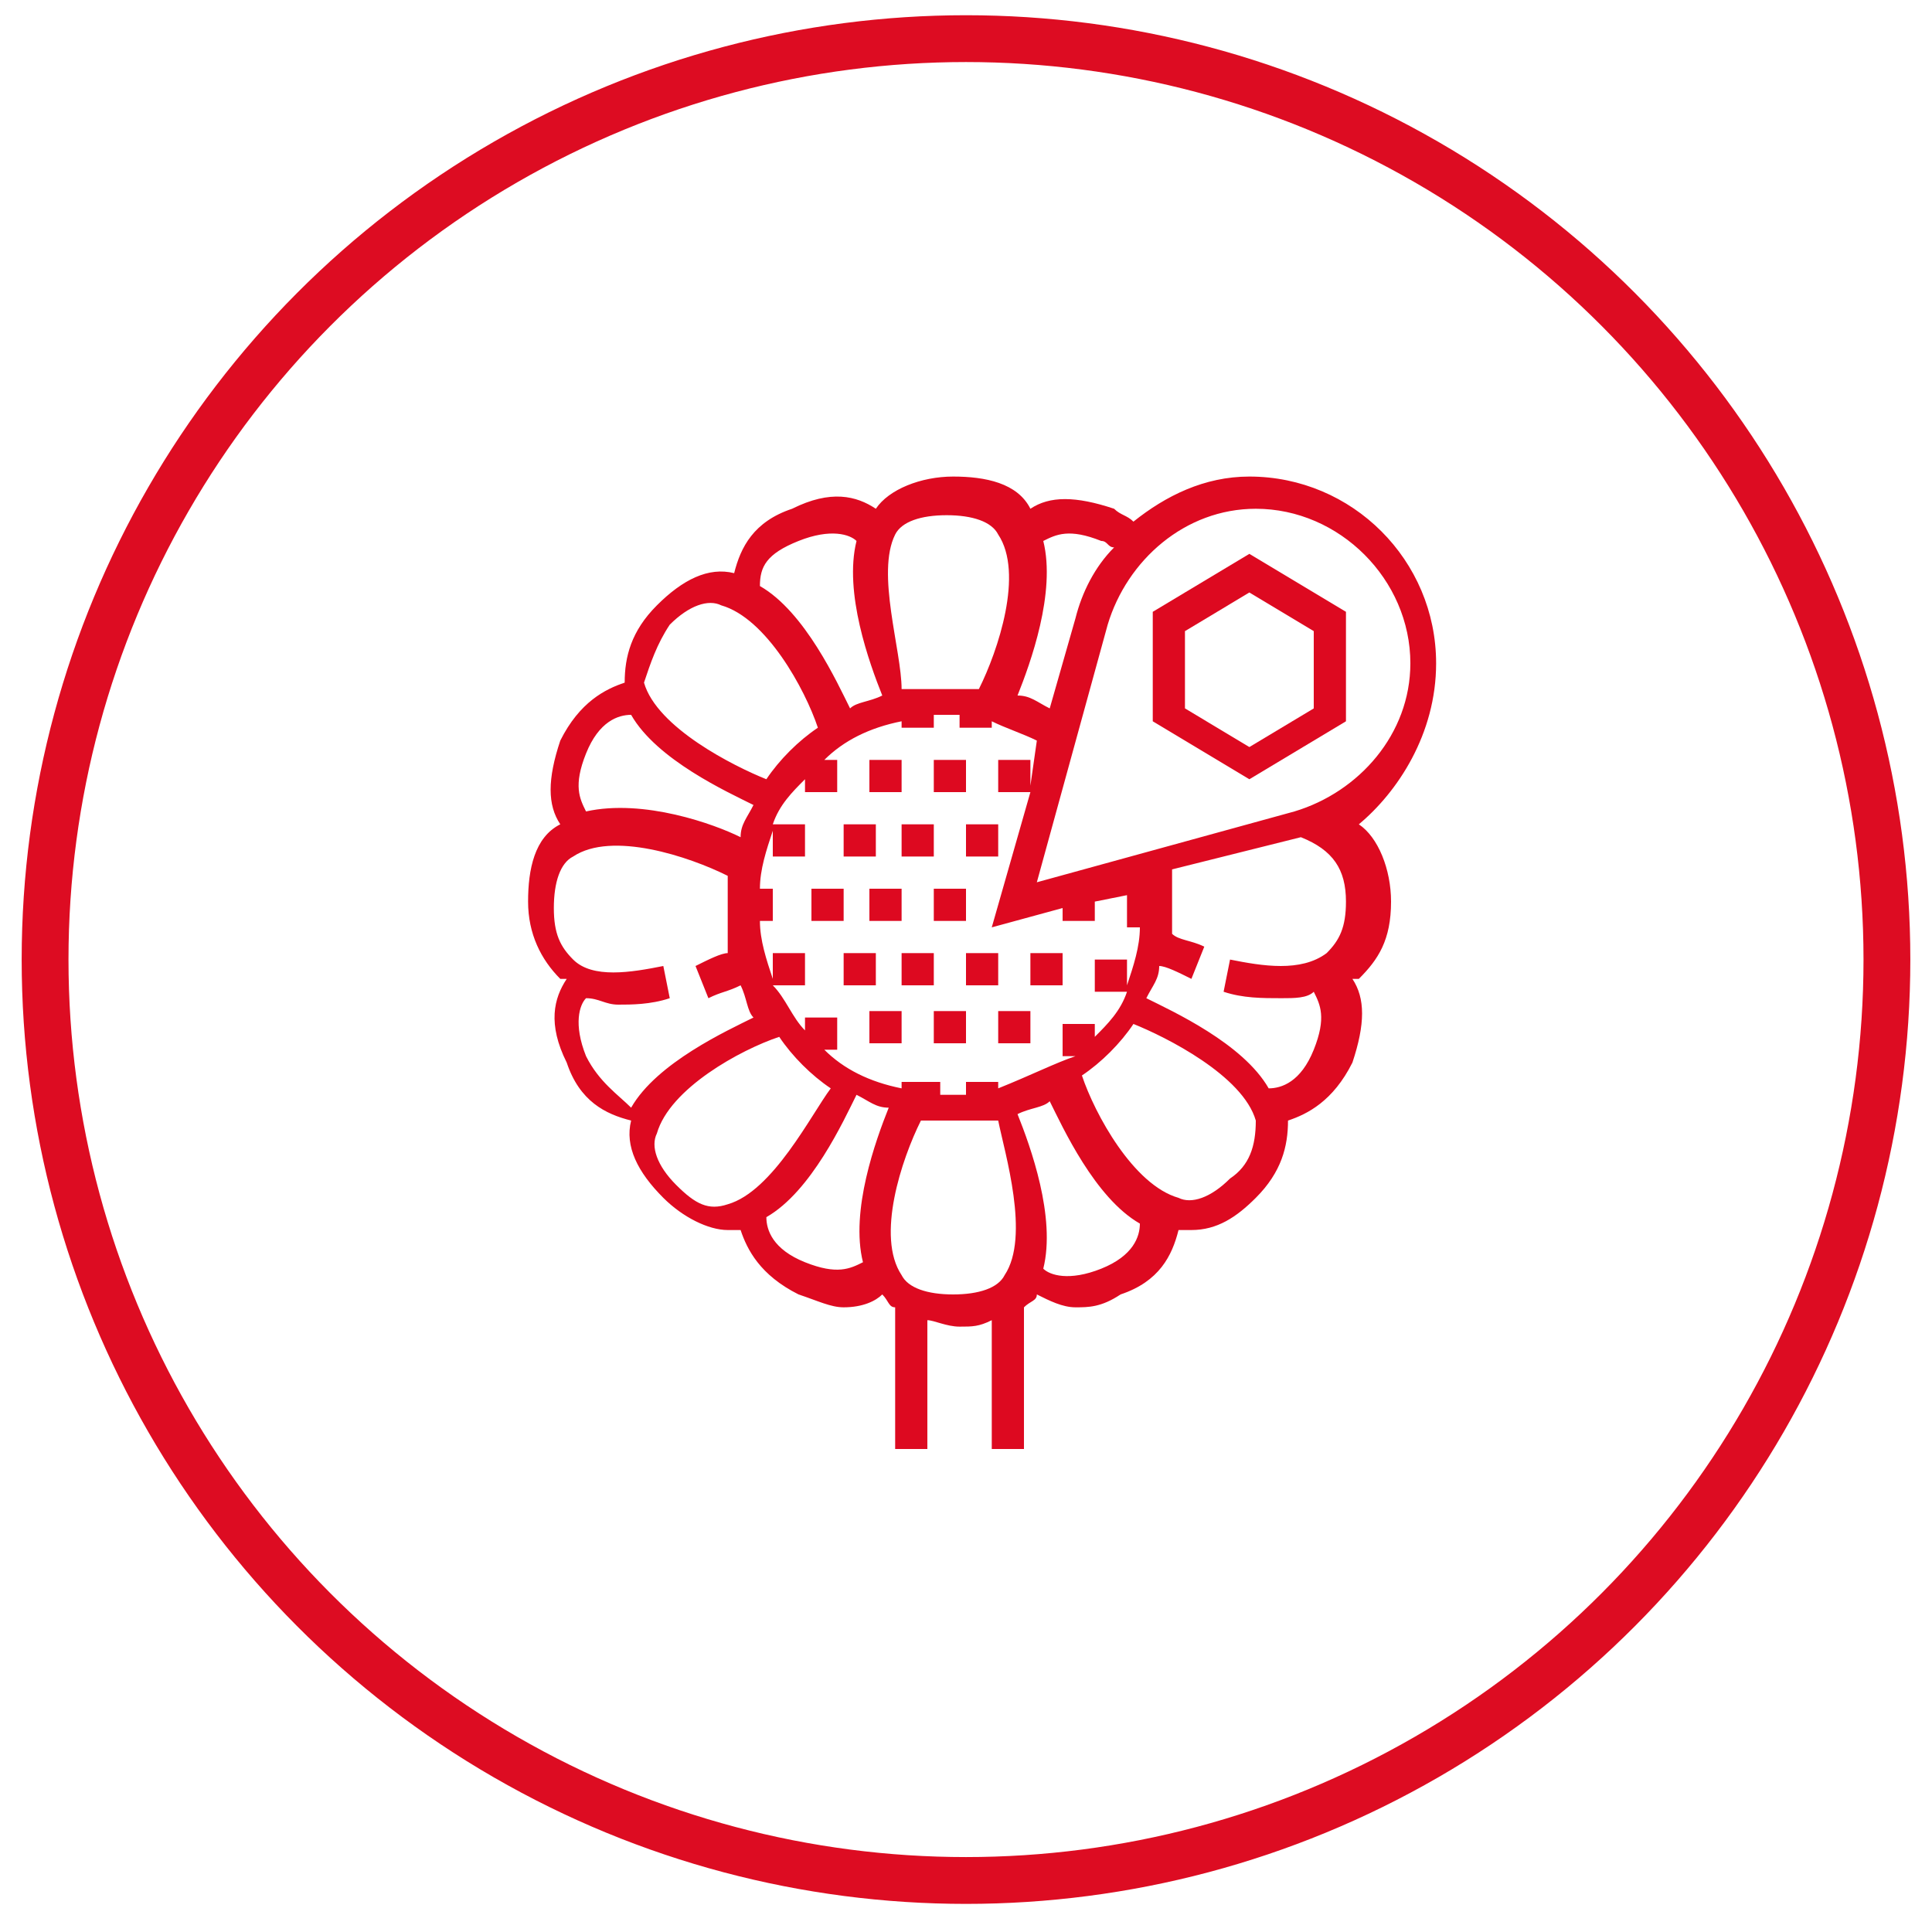
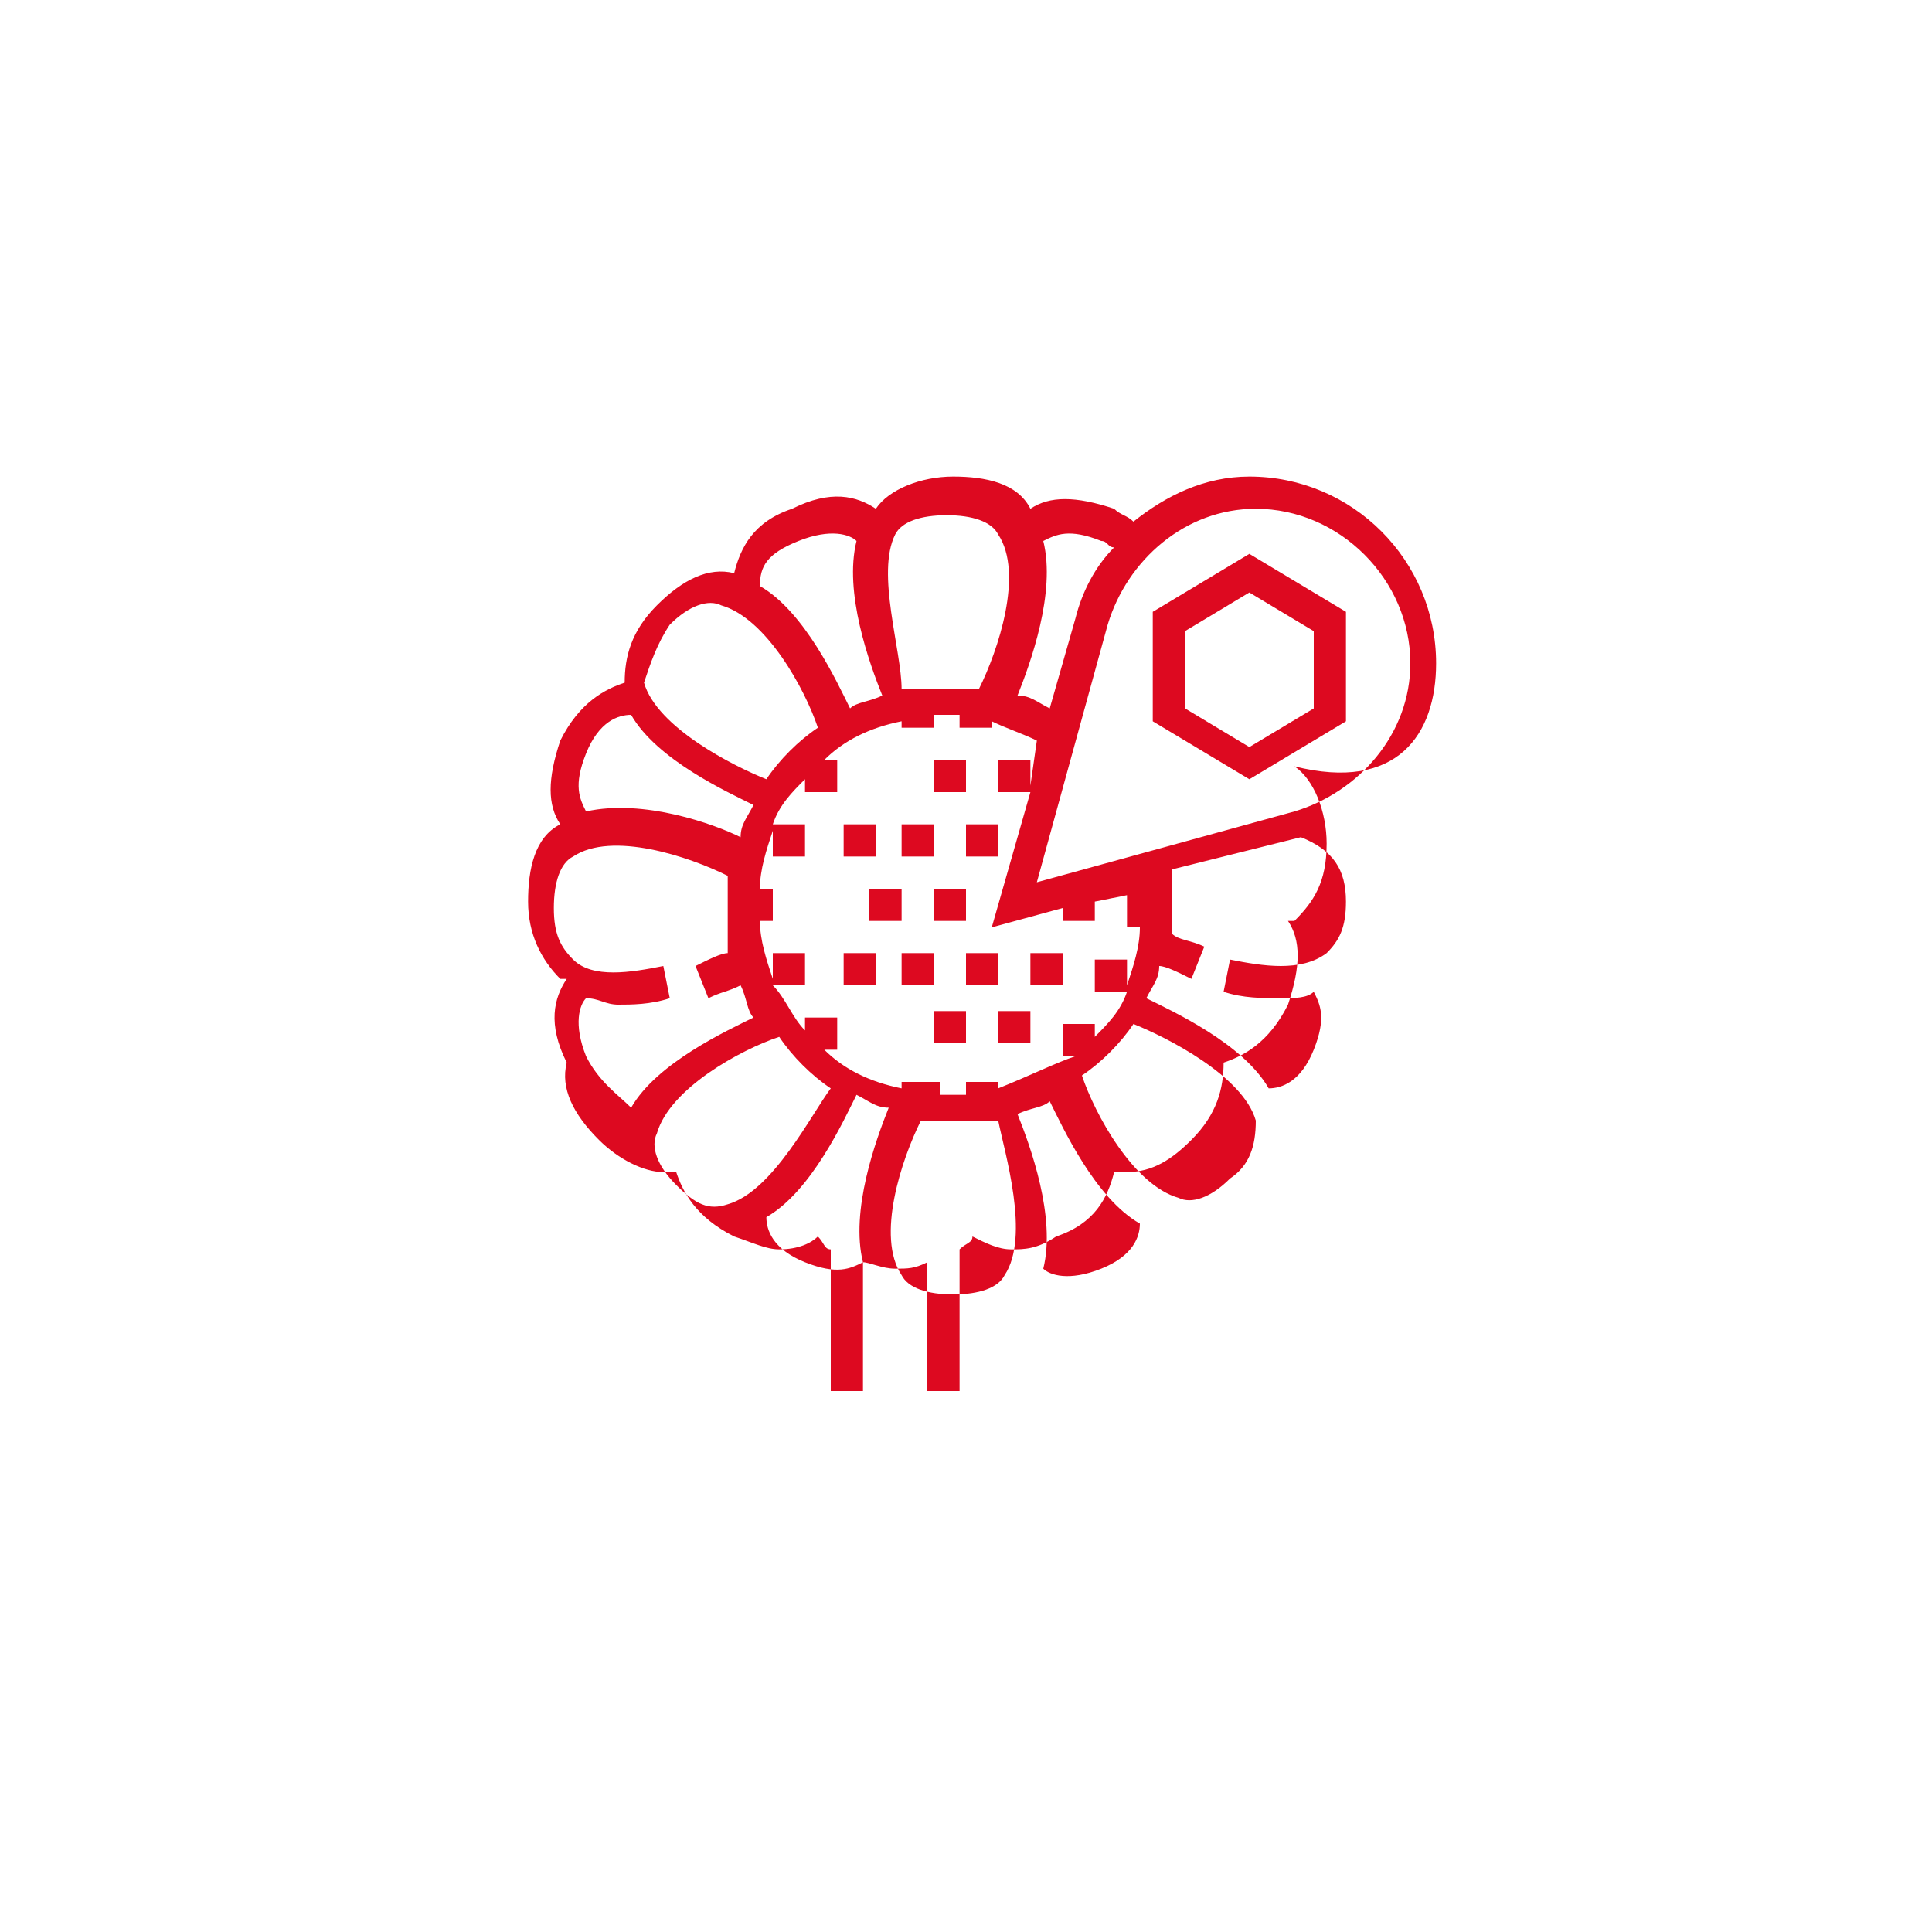
<svg xmlns="http://www.w3.org/2000/svg" id="Слой_1" x="0px" y="0px" viewBox="0 0 30 30" style="enable-background:new 0 0 30 30;" xml:space="preserve">
  <style type="text/css"> .st0{fill:none;stroke:#DD0C22;stroke-width:0.727;stroke-miterlimit:10;} .st1{display:none;fill:#FFFFFF;} .st2{fill:#DD0920;} </style>
-   <circle class="st0" cx="15" cy="14.9" r="14.3" />
-   <rect x="-6.1" y="0" class="st1" width="52" height="7.8" />
  <rect x="-6.4" y="22.1" class="st1" width="52" height="7.8" />
  <g>
    <g>
      <g>
-         <path class="st2" d="M22.3,10.3c0-1.6-1.3-2.9-2.9-2.9c-0.7,0-1.3,0.3-1.8,0.7C17.5,8,17.4,8,17.3,7.9c-0.6-0.2-1-0.2-1.3,0 c-0.2-0.4-0.7-0.5-1.2-0.5s-1,0.2-1.2,0.5c-0.3-0.2-0.7-0.3-1.3,0c-0.6,0.2-0.8,0.6-0.9,1c-0.4-0.1-0.8,0.1-1.2,0.5 c-0.4,0.4-0.5,0.8-0.5,1.2c-0.3,0.1-0.7,0.3-1,0.9c-0.2,0.6-0.2,1,0,1.3c-0.4,0.2-0.5,0.7-0.5,1.2c0,0.5,0.2,0.9,0.5,1.2 c0,0,0,0,0.1,0c-0.2,0.3-0.3,0.7,0,1.3c0.2,0.6,0.6,0.8,1,0.9c-0.1,0.4,0.1,0.8,0.5,1.2c0.3,0.3,0.7,0.5,1,0.5c0.1,0,0.1,0,0.2,0 c0.1,0.3,0.3,0.7,0.9,1c0.3,0.1,0.5,0.2,0.7,0.2c0.3,0,0.5-0.1,0.6-0.2c0.1,0.1,0.1,0.2,0.2,0.2v2.2h0.5v-2 c0.1,0,0.3,0.1,0.5,0.1s0.3,0,0.5-0.1v2h0.5v-2.2c0.1-0.1,0.2-0.1,0.2-0.2c0.2,0.1,0.4,0.2,0.6,0.2c0.2,0,0.4,0,0.7-0.2 c0.6-0.2,0.8-0.6,0.9-1c0.1,0,0.1,0,0.2,0c0.4,0,0.7-0.2,1-0.5c0.4-0.4,0.5-0.8,0.5-1.2c0.3-0.1,0.7-0.3,1-0.9 c0.2-0.6,0.2-1,0-1.3c0,0,0,0,0.1,0c0.3-0.3,0.5-0.6,0.5-1.2c0-0.5-0.2-1-0.5-1.2C21.7,12.3,22.3,11.4,22.3,10.3z M16.2,8.4 c0.2-0.1,0.4-0.2,0.9,0c0.1,0,0.1,0.1,0.2,0.1c-0.3,0.3-0.5,0.7-0.6,1.1L16.3,11c-0.2-0.1-0.3-0.2-0.5-0.2 C16,10.3,16.4,9.2,16.2,8.4z M13.9,8.3c0.1-0.2,0.4-0.3,0.8-0.3s0.7,0.1,0.8,0.3c0.4,0.6,0,1.8-0.3,2.4c-0.2,0-0.4,0-0.6,0 c-0.2,0-0.4,0-0.6,0C14,10.1,13.6,8.9,13.9,8.3z M12.4,8.4c0.5-0.2,0.8-0.1,0.9,0c-0.2,0.8,0.2,1.9,0.4,2.4 c-0.2,0.1-0.4,0.1-0.5,0.2c-0.2-0.4-0.7-1.5-1.4-1.9C11.8,8.8,11.9,8.6,12.4,8.4z M10.4,9.7c0.3-0.3,0.6-0.4,0.8-0.3 c0.7,0.2,1.3,1.3,1.5,1.9c-0.3,0.2-0.6,0.5-0.8,0.8c-0.5-0.2-1.7-0.8-1.9-1.5C10.1,10.3,10.2,10,10.4,9.7z M9.1,11.7 c0.2-0.5,0.5-0.6,0.7-0.6c0.4,0.7,1.5,1.2,1.9,1.4c-0.1,0.2-0.2,0.3-0.2,0.5c-0.4-0.2-1.5-0.6-2.4-0.4C9,12.4,8.9,12.2,9.1,11.7z M9.1,16.4c-0.2-0.5-0.1-0.8,0-0.9c0.2,0,0.3,0.1,0.5,0.1c0.2,0,0.5,0,0.8-0.1l-0.1-0.5c-0.5,0.1-1.1,0.2-1.4-0.1 c-0.2-0.2-0.3-0.4-0.3-0.8c0-0.4,0.1-0.7,0.3-0.8c0.6-0.4,1.8,0,2.4,0.3c0,0.2,0,0.4,0,0.6s0,0.4,0,0.6c-0.1,0-0.3,0.1-0.5,0.2 l0.2,0.5c0.2-0.1,0.3-0.1,0.5-0.2c0.1,0.2,0.1,0.4,0.2,0.5c-0.4,0.2-1.5,0.7-1.9,1.4C9.6,17,9.3,16.8,9.1,16.4z M11.3,18.7 c-0.3,0.1-0.5,0-0.8-0.3c-0.3-0.3-0.4-0.6-0.3-0.8c0.2-0.7,1.3-1.3,1.9-1.5c0.2,0.3,0.5,0.6,0.8,0.8C12.6,17.3,12,18.5,11.3,18.7 z M13.4,19.6c-0.2,0.1-0.4,0.2-0.9,0c-0.5-0.2-0.6-0.5-0.6-0.7c0.7-0.4,1.2-1.5,1.4-1.9c0.2,0.1,0.3,0.2,0.5,0.2 C13.6,17.7,13.2,18.8,13.4,19.6z M15.6,19.8c-0.1,0.2-0.4,0.3-0.8,0.3s-0.7-0.1-0.8-0.3c-0.4-0.6,0-1.8,0.3-2.4 c0.2,0,0.4,0,0.6,0c0.2,0,0.4,0,0.6,0C15.6,17.9,16,19.2,15.6,19.8z M15.5,16.9v-0.1H15v0.2c-0.1,0-0.2,0-0.2,0 c-0.1,0-0.2,0-0.2,0v-0.2H14v0.1c-0.5-0.1-0.9-0.3-1.2-0.6h0.2v-0.5h-0.5V16c-0.2-0.2-0.3-0.5-0.5-0.7h0.5v-0.5h-0.5v0.4 c-0.1-0.3-0.2-0.6-0.2-0.9h0.2v-0.5h-0.2c0-0.3,0.1-0.6,0.2-0.9v0.4h0.5v-0.5h-0.5c0.1-0.3,0.3-0.5,0.5-0.7v0.2h0.5v-0.5h-0.2 c0.3-0.3,0.7-0.5,1.2-0.6v0.1h0.5v-0.2c0.1,0,0.2,0,0.2,0c0.1,0,0.2,0,0.2,0v0.2h0.5v-0.1c0.2,0.1,0.5,0.2,0.7,0.3L16,12.2v-0.4 h-0.5v0.5H16l-0.6,2.1l1.1-0.3v0.2H17v-0.3l0.5-0.1v0.5h0.2c0,0.3-0.1,0.6-0.2,0.9v-0.4H17v0.5h0.5c-0.1,0.3-0.3,0.5-0.5,0.7 v-0.2h-0.5v0.5h0.2C16.4,16.5,16,16.7,15.5,16.9z M17.6,13.8L17.6,13.8C17.7,13.8,17.7,13.8,17.6,13.8L17.6,13.8z M17.1,19.7 c-0.5,0.2-0.8,0.1-0.9,0c0.2-0.8-0.2-1.9-0.4-2.4c0.2-0.1,0.4-0.1,0.5-0.2c0.2,0.4,0.7,1.5,1.4,1.9 C17.7,19.2,17.6,19.5,17.1,19.7z M19.1,18.3c-0.3,0.3-0.6,0.4-0.8,0.3c-0.7-0.2-1.3-1.3-1.5-1.9c0.3-0.2,0.6-0.5,0.8-0.8 c0.5,0.2,1.7,0.8,1.9,1.5C19.5,17.8,19.4,18.1,19.1,18.3z M20.9,14c0,0.4-0.1,0.6-0.3,0.8c-0.4,0.3-1,0.2-1.5,0.1L19,15.4 c0.3,0.1,0.6,0.1,0.9,0.1c0.2,0,0.4,0,0.5-0.1c0.1,0.2,0.2,0.4,0,0.9c-0.2,0.5-0.5,0.6-0.7,0.6c-0.4-0.7-1.5-1.2-1.9-1.4 c0.1-0.2,0.2-0.3,0.2-0.5c0.1,0,0.3,0.1,0.5,0.2l0.2-0.5c-0.2-0.1-0.4-0.1-0.5-0.2c0-0.2,0-0.4,0-0.6c0-0.1,0-0.3,0-0.4l2-0.5 C20.7,13.2,20.9,13.5,20.9,14z M20.1,12.6l-4,1.1l1.1-4c0.3-1,1.2-1.8,2.3-1.8c1.3,0,2.4,1.1,2.4,2.4 C21.9,11.4,21.1,12.3,20.1,12.6z" />
-         <rect x="13.5" y="11.8" class="st2" width="0.5" height="0.5" />
+         <path class="st2" d="M22.3,10.3c0-1.6-1.3-2.9-2.9-2.9c-0.7,0-1.3,0.3-1.8,0.7C17.5,8,17.4,8,17.3,7.9c-0.6-0.2-1-0.2-1.3,0 c-0.2-0.4-0.7-0.5-1.2-0.5s-1,0.2-1.2,0.5c-0.3-0.2-0.7-0.3-1.3,0c-0.6,0.2-0.8,0.6-0.9,1c-0.4-0.1-0.8,0.1-1.2,0.5 c-0.4,0.4-0.5,0.8-0.5,1.2c-0.3,0.1-0.7,0.3-1,0.9c-0.2,0.6-0.2,1,0,1.3c-0.4,0.2-0.5,0.7-0.5,1.2c0,0.5,0.2,0.9,0.5,1.2 c0,0,0,0,0.1,0c-0.2,0.3-0.3,0.7,0,1.3c-0.1,0.4,0.1,0.8,0.5,1.2c0.3,0.3,0.7,0.5,1,0.5c0.1,0,0.1,0,0.2,0 c0.1,0.3,0.3,0.7,0.9,1c0.3,0.1,0.5,0.2,0.7,0.2c0.3,0,0.5-0.1,0.6-0.2c0.1,0.1,0.1,0.2,0.2,0.2v2.2h0.5v-2 c0.1,0,0.3,0.1,0.5,0.1s0.3,0,0.5-0.1v2h0.5v-2.2c0.1-0.1,0.2-0.1,0.2-0.2c0.2,0.1,0.4,0.2,0.6,0.2c0.2,0,0.4,0,0.7-0.2 c0.6-0.2,0.8-0.6,0.9-1c0.1,0,0.1,0,0.2,0c0.4,0,0.7-0.2,1-0.5c0.4-0.4,0.5-0.8,0.5-1.2c0.3-0.1,0.7-0.3,1-0.9 c0.2-0.6,0.2-1,0-1.3c0,0,0,0,0.1,0c0.3-0.3,0.5-0.6,0.5-1.2c0-0.5-0.2-1-0.5-1.2C21.7,12.3,22.3,11.4,22.3,10.3z M16.2,8.4 c0.2-0.1,0.4-0.2,0.9,0c0.1,0,0.1,0.1,0.2,0.1c-0.3,0.3-0.5,0.7-0.6,1.1L16.3,11c-0.2-0.1-0.3-0.2-0.5-0.2 C16,10.3,16.4,9.2,16.2,8.4z M13.9,8.3c0.1-0.2,0.4-0.3,0.8-0.3s0.7,0.1,0.8,0.3c0.4,0.6,0,1.8-0.3,2.4c-0.2,0-0.4,0-0.6,0 c-0.2,0-0.4,0-0.6,0C14,10.1,13.6,8.9,13.9,8.3z M12.4,8.4c0.5-0.2,0.8-0.1,0.9,0c-0.2,0.8,0.2,1.9,0.4,2.4 c-0.2,0.1-0.4,0.1-0.5,0.2c-0.2-0.4-0.7-1.5-1.4-1.9C11.8,8.8,11.9,8.6,12.4,8.4z M10.4,9.7c0.3-0.3,0.6-0.4,0.8-0.3 c0.7,0.2,1.3,1.3,1.5,1.9c-0.3,0.2-0.6,0.5-0.8,0.8c-0.5-0.2-1.7-0.8-1.9-1.5C10.1,10.3,10.2,10,10.4,9.7z M9.1,11.7 c0.2-0.5,0.5-0.6,0.7-0.6c0.4,0.7,1.5,1.2,1.9,1.4c-0.1,0.2-0.2,0.3-0.2,0.5c-0.4-0.2-1.5-0.6-2.4-0.4C9,12.4,8.9,12.2,9.1,11.7z M9.1,16.4c-0.2-0.5-0.1-0.8,0-0.9c0.2,0,0.3,0.1,0.5,0.1c0.2,0,0.5,0,0.8-0.1l-0.1-0.5c-0.5,0.1-1.1,0.2-1.4-0.1 c-0.2-0.2-0.3-0.4-0.3-0.8c0-0.4,0.1-0.7,0.3-0.8c0.6-0.4,1.8,0,2.4,0.3c0,0.2,0,0.4,0,0.6s0,0.4,0,0.6c-0.1,0-0.3,0.1-0.5,0.2 l0.2,0.5c0.2-0.1,0.3-0.1,0.5-0.2c0.1,0.2,0.1,0.4,0.2,0.5c-0.4,0.2-1.5,0.7-1.9,1.4C9.6,17,9.3,16.8,9.1,16.4z M11.3,18.7 c-0.3,0.1-0.5,0-0.8-0.3c-0.3-0.3-0.4-0.6-0.3-0.8c0.2-0.7,1.3-1.3,1.9-1.5c0.2,0.3,0.5,0.6,0.8,0.8C12.6,17.3,12,18.5,11.3,18.7 z M13.4,19.6c-0.2,0.1-0.4,0.2-0.9,0c-0.5-0.2-0.6-0.5-0.6-0.7c0.7-0.4,1.2-1.5,1.4-1.9c0.2,0.1,0.3,0.2,0.5,0.2 C13.6,17.7,13.2,18.8,13.4,19.6z M15.6,19.8c-0.1,0.2-0.4,0.3-0.8,0.3s-0.7-0.1-0.8-0.3c-0.4-0.6,0-1.8,0.3-2.4 c0.2,0,0.4,0,0.6,0c0.2,0,0.4,0,0.6,0C15.6,17.9,16,19.2,15.6,19.8z M15.5,16.9v-0.1H15v0.2c-0.1,0-0.2,0-0.2,0 c-0.1,0-0.2,0-0.2,0v-0.2H14v0.1c-0.5-0.1-0.9-0.3-1.2-0.6h0.2v-0.5h-0.5V16c-0.2-0.2-0.3-0.5-0.5-0.7h0.5v-0.5h-0.5v0.4 c-0.1-0.3-0.2-0.6-0.2-0.9h0.2v-0.5h-0.2c0-0.3,0.1-0.6,0.2-0.9v0.4h0.5v-0.5h-0.5c0.1-0.3,0.3-0.5,0.5-0.7v0.2h0.5v-0.5h-0.2 c0.3-0.3,0.7-0.5,1.2-0.6v0.1h0.5v-0.2c0.1,0,0.2,0,0.2,0c0.1,0,0.2,0,0.2,0v0.2h0.5v-0.1c0.2,0.1,0.5,0.2,0.7,0.3L16,12.2v-0.4 h-0.5v0.5H16l-0.6,2.1l1.1-0.3v0.2H17v-0.3l0.5-0.1v0.5h0.2c0,0.3-0.1,0.6-0.2,0.9v-0.4H17v0.5h0.5c-0.1,0.3-0.3,0.5-0.5,0.7 v-0.2h-0.5v0.5h0.2C16.4,16.5,16,16.7,15.5,16.9z M17.6,13.8L17.6,13.8C17.7,13.8,17.7,13.8,17.6,13.8L17.6,13.8z M17.1,19.7 c-0.5,0.2-0.8,0.1-0.9,0c0.2-0.8-0.2-1.9-0.4-2.4c0.2-0.1,0.4-0.1,0.5-0.2c0.2,0.4,0.7,1.5,1.4,1.9 C17.7,19.2,17.6,19.5,17.1,19.7z M19.1,18.3c-0.3,0.3-0.6,0.4-0.8,0.3c-0.7-0.2-1.3-1.3-1.5-1.9c0.3-0.2,0.6-0.5,0.8-0.8 c0.5,0.2,1.7,0.8,1.9,1.5C19.5,17.8,19.4,18.1,19.1,18.3z M20.9,14c0,0.4-0.1,0.6-0.3,0.8c-0.4,0.3-1,0.2-1.5,0.1L19,15.4 c0.3,0.1,0.6,0.1,0.9,0.1c0.2,0,0.4,0,0.5-0.1c0.1,0.2,0.2,0.4,0,0.9c-0.2,0.5-0.5,0.6-0.7,0.6c-0.4-0.7-1.5-1.2-1.9-1.4 c0.1-0.2,0.2-0.3,0.2-0.5c0.1,0,0.3,0.1,0.5,0.2l0.2-0.5c-0.2-0.1-0.4-0.1-0.5-0.2c0-0.2,0-0.4,0-0.6c0-0.1,0-0.3,0-0.4l2-0.5 C20.7,13.2,20.9,13.5,20.9,14z M20.1,12.6l-4,1.1l1.1-4c0.3-1,1.2-1.8,2.3-1.8c1.3,0,2.4,1.1,2.4,2.4 C21.9,11.4,21.1,12.3,20.1,12.6z" />
        <rect x="14.5" y="11.8" class="st2" width="0.5" height="0.5" />
        <rect x="13.1" y="12.8" class="st2" width="0.5" height="0.5" />
        <rect x="14" y="12.8" class="st2" width="0.5" height="0.5" />
        <rect x="15" y="12.8" class="st2" width="0.5" height="0.5" />
-         <rect x="12.6" y="13.8" class="st2" width="0.5" height="0.5" />
        <rect x="13.5" y="13.8" class="st2" width="0.5" height="0.5" />
        <rect x="14.5" y="13.8" class="st2" width="0.5" height="0.5" />
        <rect x="13.1" y="14.8" class="st2" width="0.5" height="0.5" />
        <rect x="14" y="14.8" class="st2" width="0.5" height="0.5" />
        <rect x="15" y="14.8" class="st2" width="0.5" height="0.5" />
        <rect x="16" y="14.8" class="st2" width="0.5" height="0.5" />
-         <rect x="13.5" y="15.7" class="st2" width="0.5" height="0.5" />
        <rect x="14.5" y="15.7" class="st2" width="0.5" height="0.5" />
        <rect x="15.5" y="15.7" class="st2" width="0.5" height="0.5" />
        <path class="st2" d="M17.9,9.5v1.7l1.5,0.9l1.5-0.9V9.5l-1.5-0.9L17.9,9.5z M20.4,11l-1,0.6l-1-0.6V9.8l1-0.6l1,0.6V11z" />
      </g>
    </g>
  </g>
</svg>